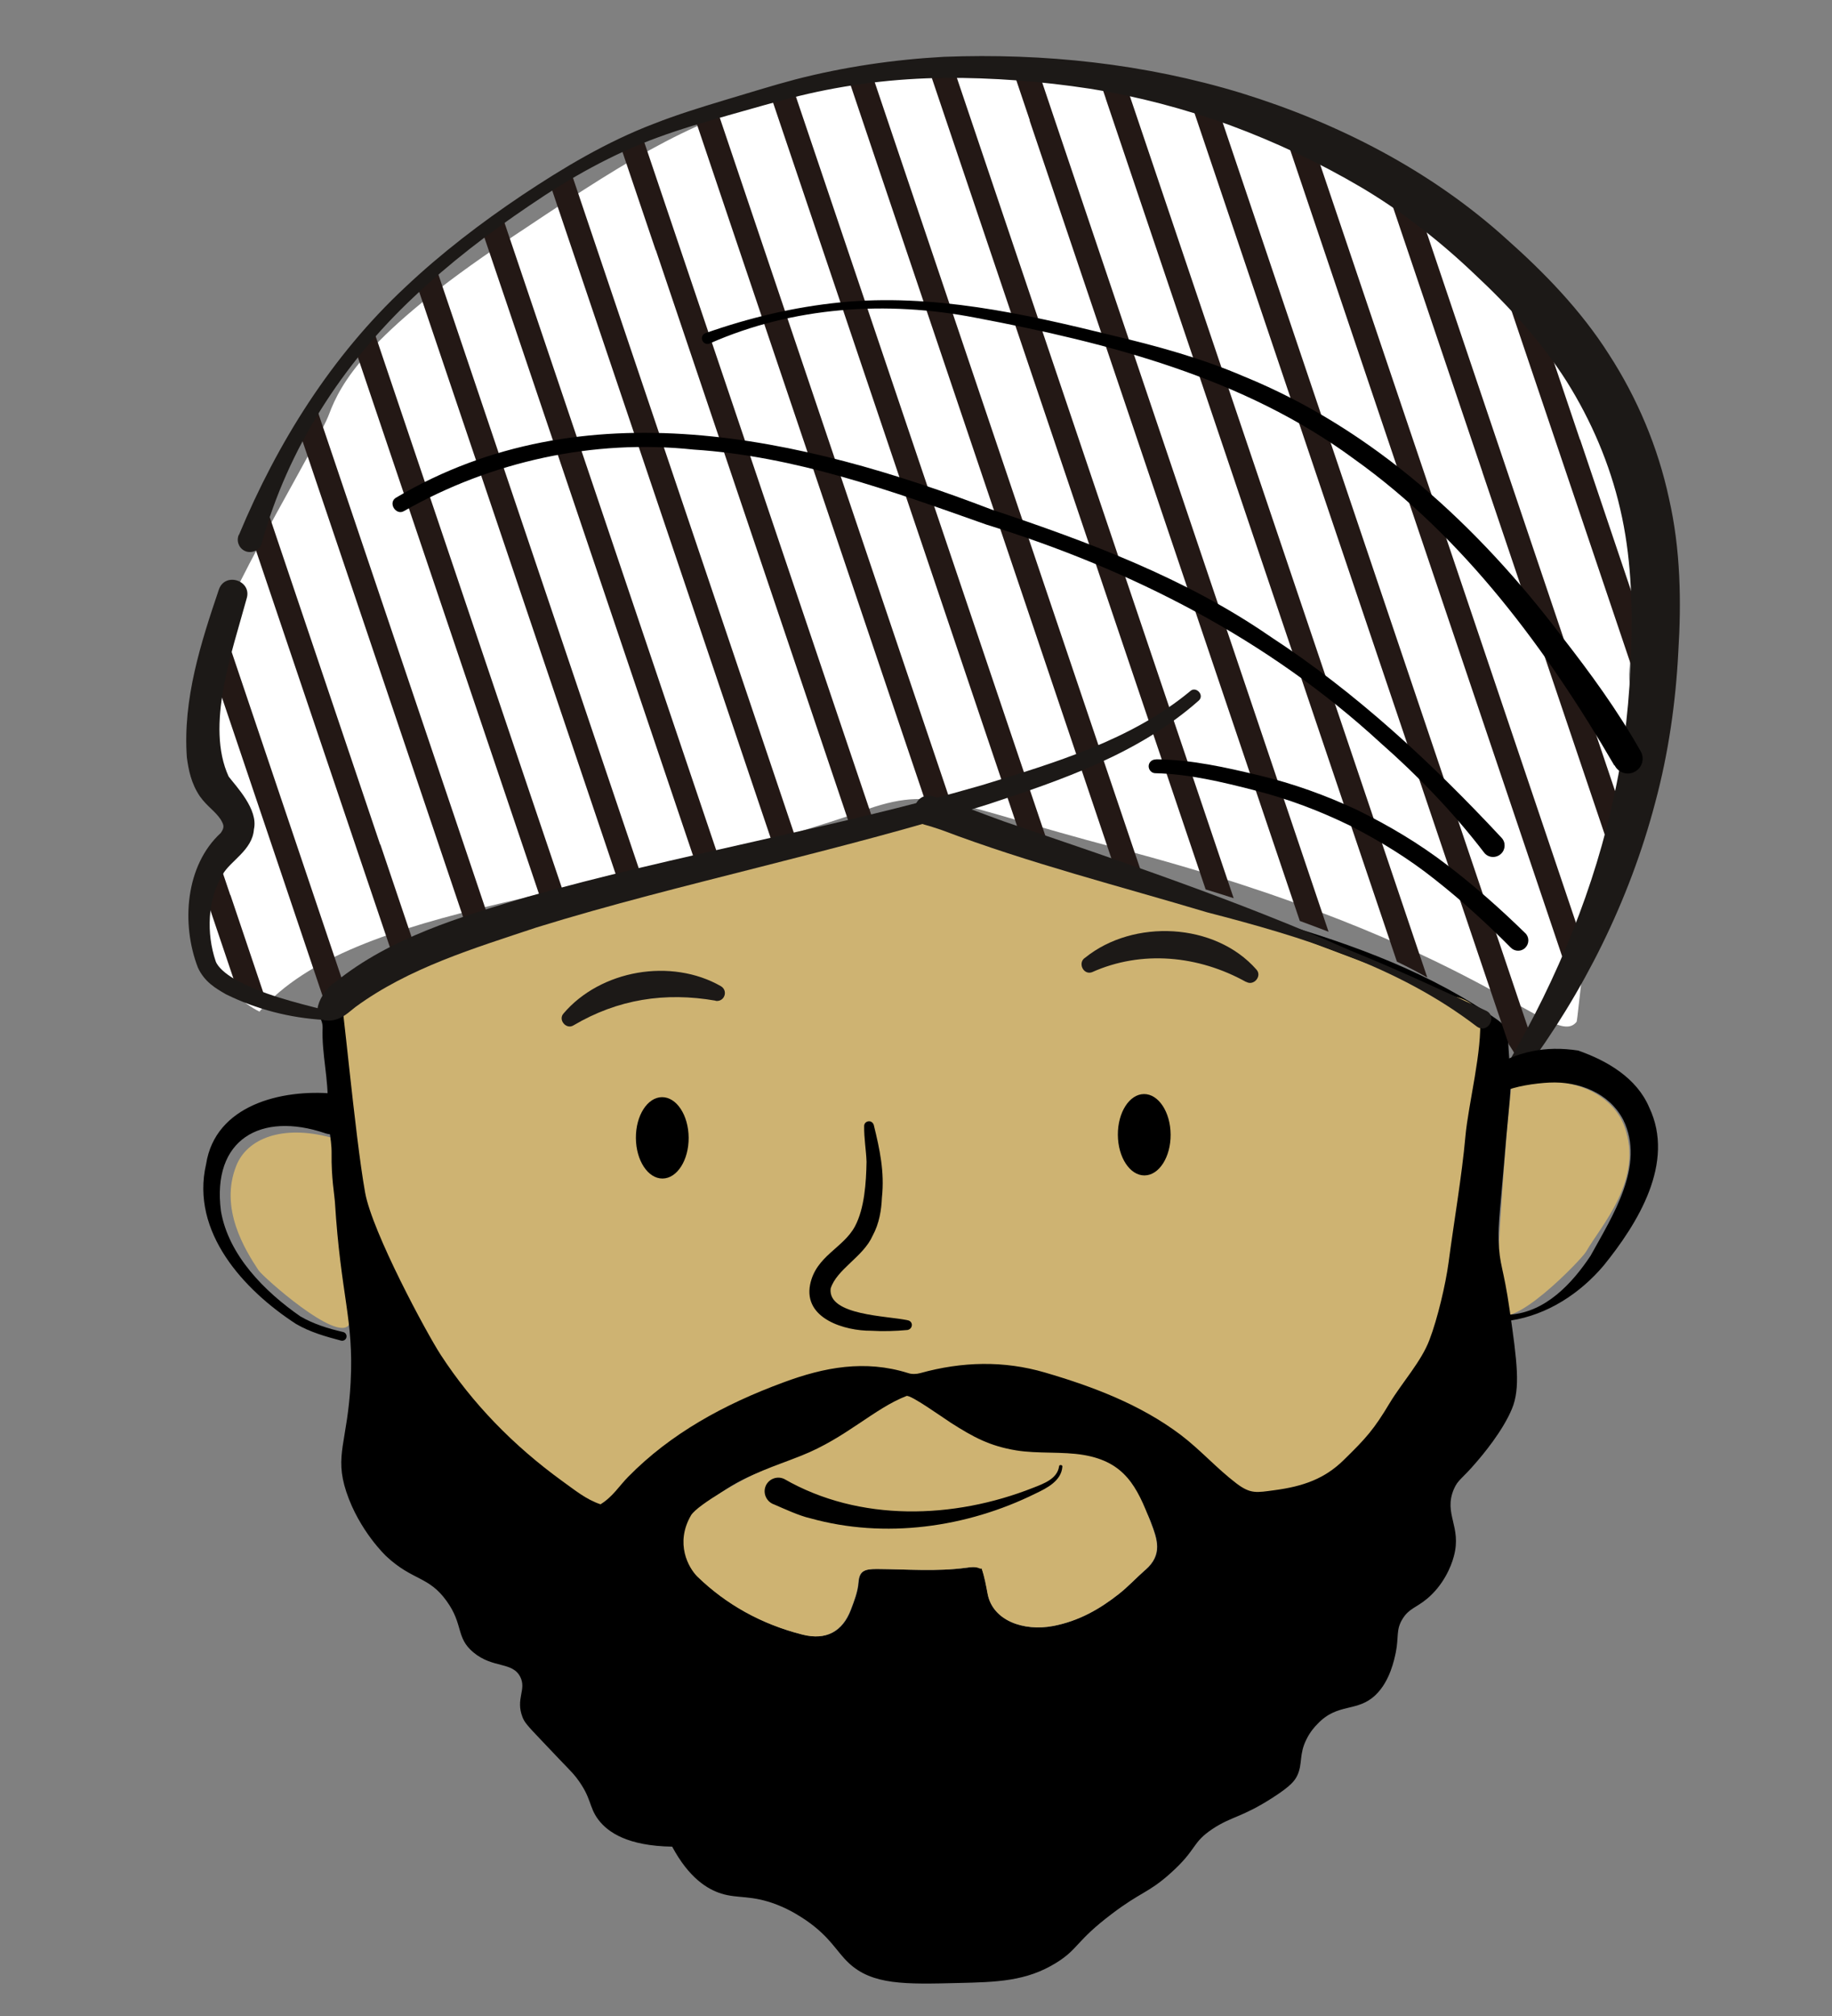
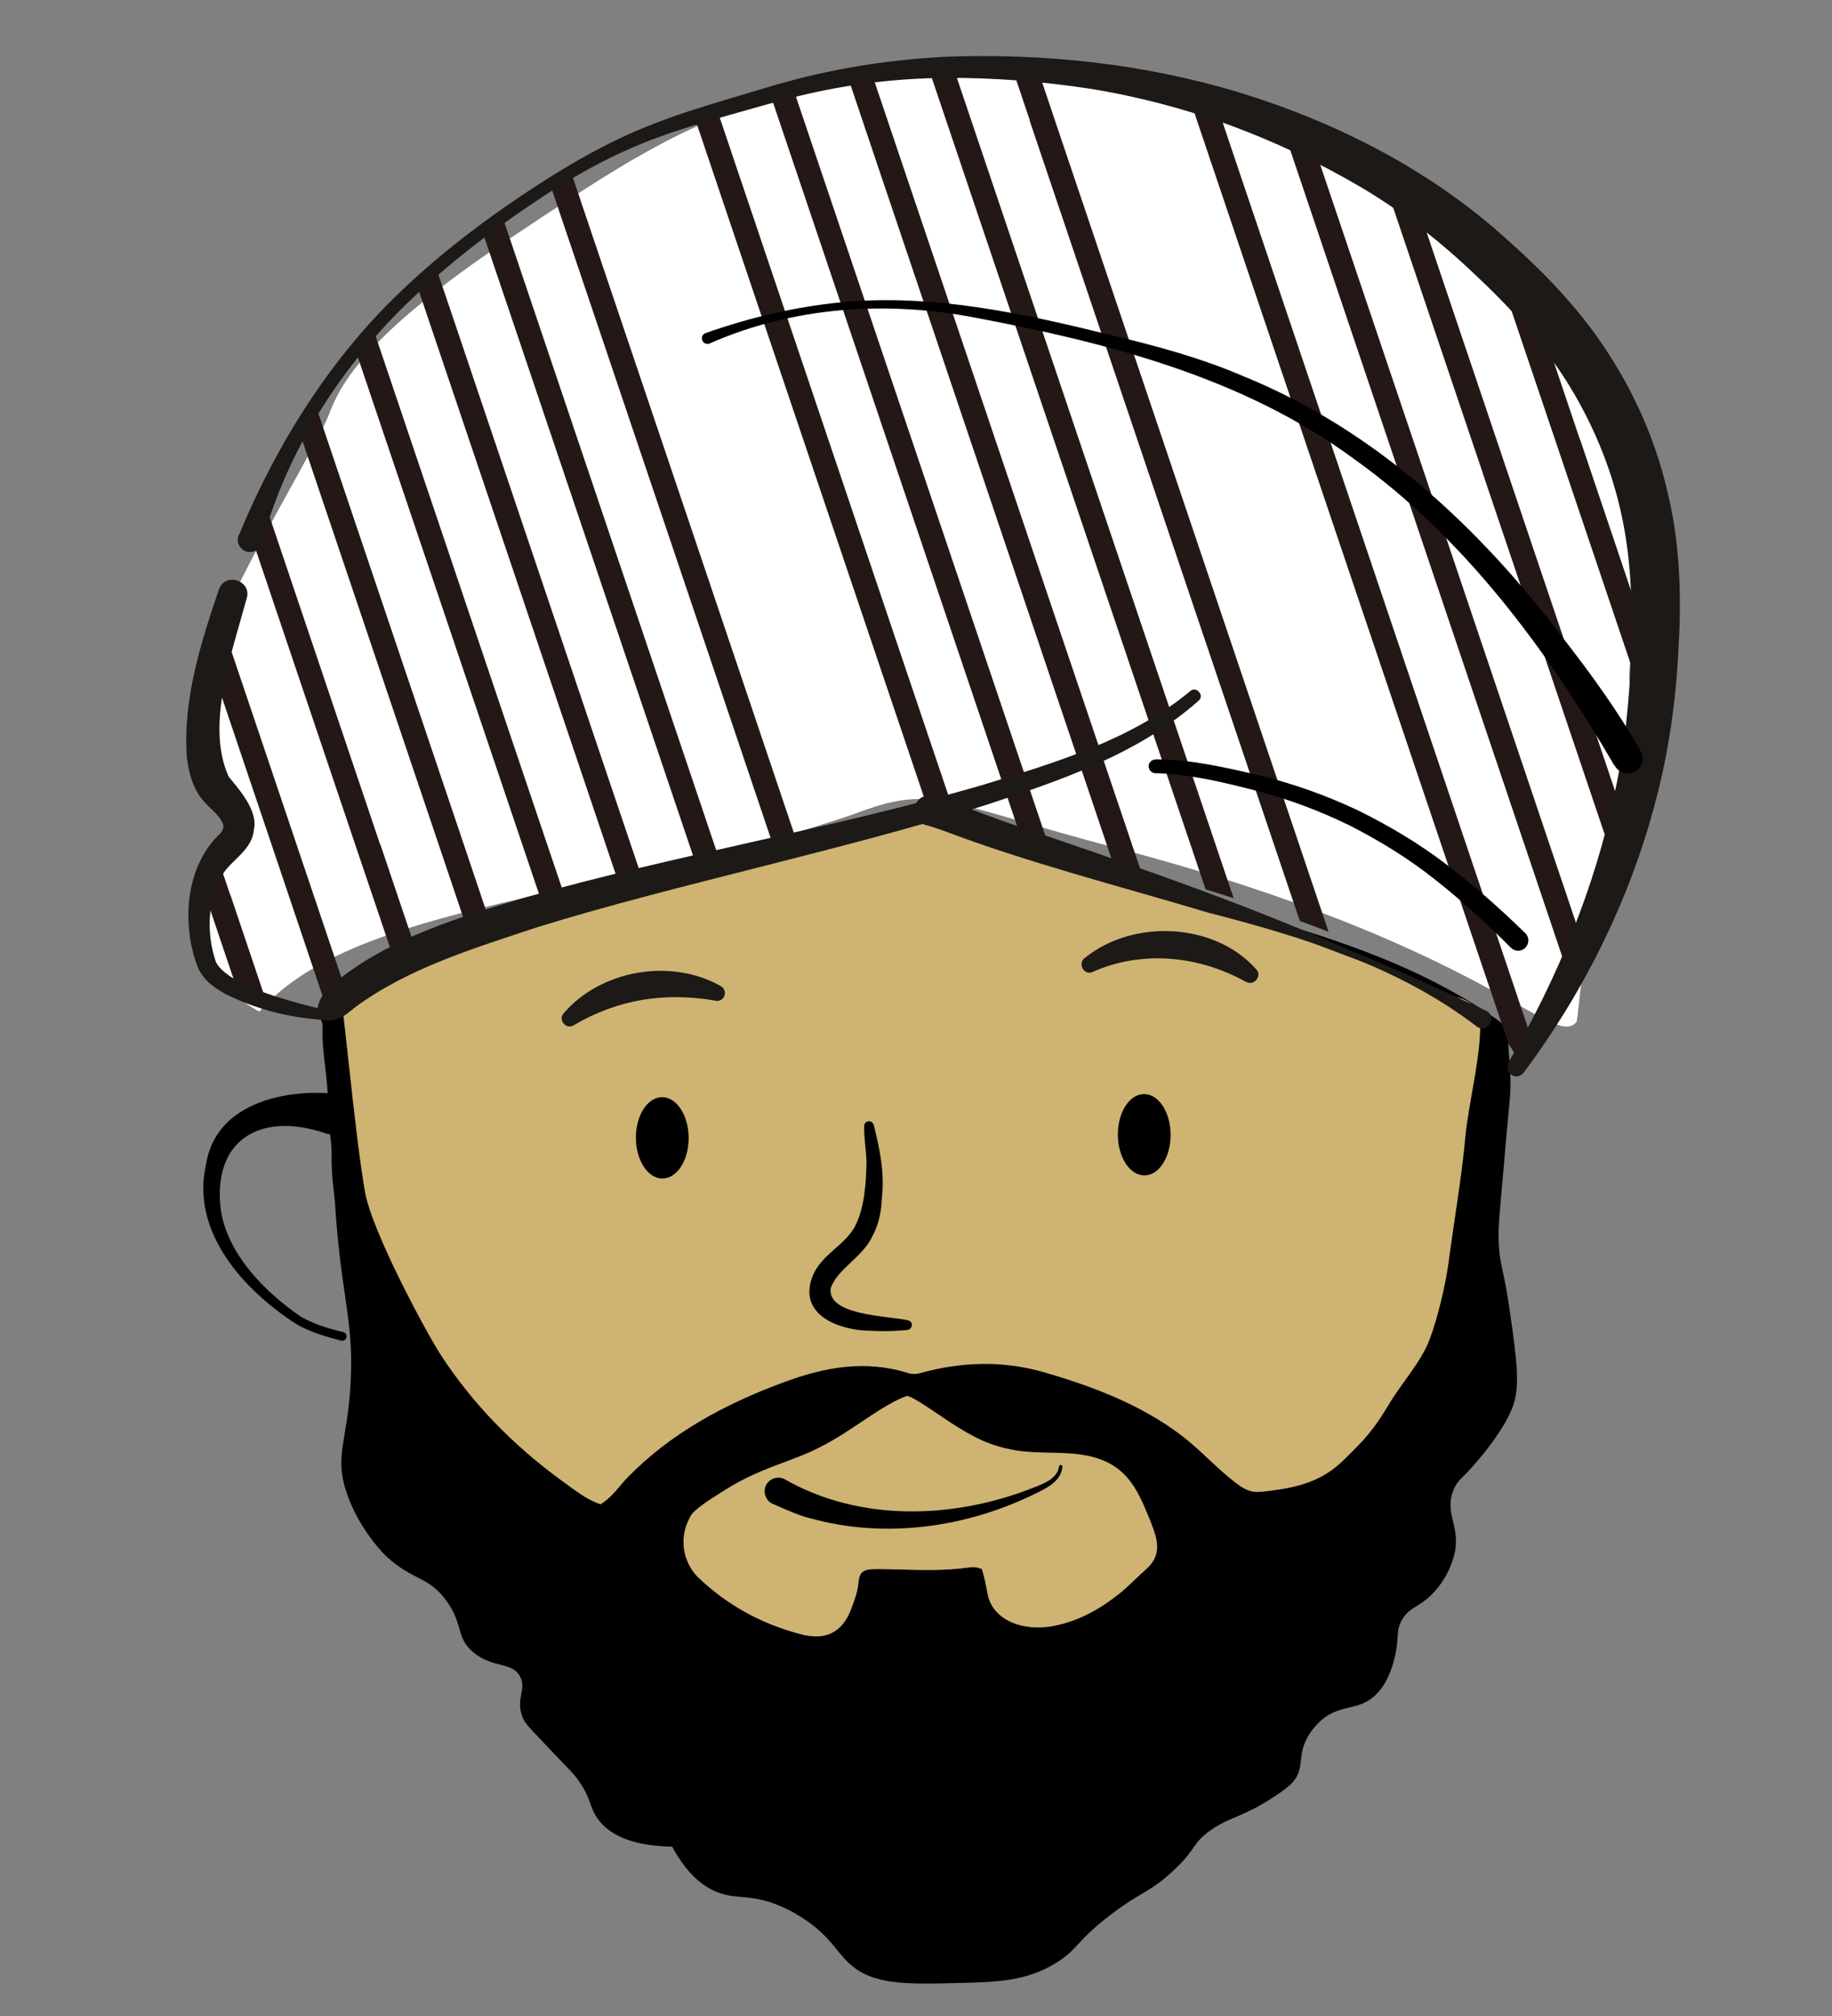
<svg xmlns="http://www.w3.org/2000/svg" id="_レイヤー_1" version="1.1" viewBox="0 0 100 110">
  <rect x="0" y="0" width="100" height="110" fill="#808080" stroke="none" />
  <defs>
    <style>
      .st0 {
        fill: #ceb372;
      }

      .st1 {
        fill: none;
        stroke: #000;
        stroke-linecap: round;
        stroke-linejoin: round;
      }

      .st2 {
        fill: #1c1917;
      }

      .st3 {
        fill: #231815;
      }

      .st4 {
        fill: #fff;
      }
    </style>
  </defs>
  <g>
-     <path class="st0" d="M18.04,62.06c-2.64-.7-4.55.06-5.14,1.54-.94,2.34.48,4.6,1.21,5.71.21.33,4.31,4,4.95,2.96-.13-2.83-.76-8.53-1.01-10.21h-.01Z" />
-     <path class="st0" d="M82.49,59.33c2.95-.91,5.49.26,6.17,2.11,1.09,2.92-1.28,5.44-2.08,6.85-.23.41-4.21,4.55-4.93,3.25.1-3.54.58-10.1.84-12.2h0Z" />
    <path d="M82.29,56.54c0-.35-.19-.63-.53-.88-3.62-2.56-7.84-4.11-12.22-5.38-3.66-1.07-7.27-2.28-10.97-3.27-2.2-.59-4.36-1.27-6.55-1.87-.27-.08-.5-.18-.68-.35-.39-.37-.87-.38-1.36-.22-2.03.64-4.05,1.29-6.11,1.84-2.95.79-5.92,1.51-8.96,1.99-4.03.63-8,1.47-11.67,3.11-.97.43-4.16,2.36-4.81,2.82-.39.28-.81.55-1.09.93l-.09.02c.21.14.37.5.36.79-.06,1.43.34,2.84.27,4.25-.05.9.23,1.74.22,2.62-.02,1.32.16,2.29.18,2.62.32,5.18,1.04,6.4.86,9.86-.17,3.27-.9,3.96-.24,5.97.71,2.15,2.19,3.53,2.19,3.53,1.44,1.34,2.31,1.07,3.29,2.44.93,1.29.49,1.99,1.46,2.8,1.07.89,2.13.49,2.56,1.34.35.7-.27,1.19.12,2.19.11.28.22.42,1.1,1.34,1.53,1.62,1.58,1.63,1.83,1.95.87,1.13.67,1.6,1.22,2.32.52.68,1.59,1.42,4.02,1.46.92,1.71,1.92,2.32,2.68,2.56.93.29,1.64.06,3.05.61.77.3,1.31.67,1.58.85,1.32.91,1.65,1.69,2.32,2.32,1.29,1.22,3.11,1.17,5.97,1.1,2.12-.05,3.73-.09,5.36-1.1,1.23-.76,1.06-1.18,3.05-2.68,1.58-1.2,1.97-1.12,3.17-2.19,1.51-1.35,1.15-1.66,2.32-2.44,1.04-.69,1.6-.62,3.29-1.71.98-.63,1.2-.92,1.34-1.22.29-.64.08-1.13.49-1.95.21-.43.47-.71.61-.85,1.11-1.17,2.16-.61,3.17-1.58.79-.76,1.02-1.95,1.1-2.32.17-.85,0-1.24.37-1.83.35-.57.74-.6,1.34-1.1.86-.72,1.3-1.7,1.46-2.32.44-1.63-.58-2.3,0-3.66.23-.53.43-.53,1.22-1.46.33-.38,1.44-1.69,1.95-2.92.47-1.13.28-2.56-.12-5.36-.35-2.44-.56-2.41-.61-3.86-.03-.8.11-1.94.3-4.2.17-2.1.31-3.3.34-3.84.05-1.04-.11-2.06-.12-3.09l-.03.02ZM62.52,85.66c-.49.43-.94.91-1.45,1.32-1.03.81-2.16,1.46-3.58,1.74-1.61.31-3.29-.29-3.57-1.74-.09-.47-.17-.94-.33-1.4h-.07c-.24-.12-.51-.08-.75-.04-1.63.22-3.27.08-4.9.07-.68,0-.95.1-1,.72-.04.53-.24,1.02-.42,1.51-.45,1.18-1.34,1.67-2.63,1.35-2.26-.57-4.17-1.65-5.73-3.16-.49-.48-.94-1.98-.61-2.56.55-.98,1.22-1.55,1.89-2.03,1.39-.99,3.06-1.52,4.8-1.93,1.86-.43,3.66-1.55,5.44-2.24.22-.09,3.57,1.66,5.03,1.9,1.18.19,2.31.56,3.48.76,2.22.39,3.97,1.17,4.71,3.14.34.91.66,1.75-.3,2.59h0Z" />
    <path class="st0" d="M79.5,54.4c.8.21,1.24.67,1.28,1.1.15,1.77-.63,4.73-.79,6.5-.19,2.15-.64,4.75-.92,6.89-.16,1.19-.6,3.06-1.04,4.21-.44,1.18-1.5,2.34-2.17,3.45-.87,1.45-1.28,1.91-2.54,3.14-1.02.99-2.17,1.41-3.75,1.62-.98.13-1.3.22-2.08-.37-1.09-.83-1.97-1.84-3.07-2.67-2.16-1.62-4.71-2.6-7.38-3.38-2.25-.66-4.53-.6-6.8.03-.21.06-.47.07-.67,0-2.36-.74-4.58-.32-6.81.51-3.26,1.2-6.16,2.8-8.46,5.14-.49.49-.84,1.09-1.52,1.51-.81-.27-1.43-.8-2.08-1.26-2.69-1.95-4.92-4.25-6.64-6.89-.77-1.18-3.74-6.69-4.13-8.86-.57-3.17-1.24-10.92-1.41-11.2l9.14-3.87,22.32-5.43,20.85,6.57,8.67,3.27h0Z" />
    <ellipse cx="36.15" cy="62.09" rx="1.44" ry="2.22" transform="translate(-.4 .23) rotate(-.37)" />
    <ellipse cx="62.46" cy="61.92" rx="1.44" ry="2.22" transform="translate(-.4 .4) rotate(-.37)" />
    <path class="st0" d="M53.58,85.58c.16.46.24.93.33,1.4.28,1.44,1.95,2.04,3.57,1.74,1.42-.27,2.55-.93,3.58-1.74.52-.4.96-.89,1.45-1.32.96-.84.65-1.68.3-2.59-.74-1.97-1.43-3.3-3.65-3.68-1.17-.2-2.5-.06-3.68-.25-1.46-.24-2.34-.72-3.58-1.51-.45-.29-2.21-1.55-2.42-1.46-1.78.69-3.3,2.29-5.75,3.26-1.66.66-2.44.82-4.38,2.01-.7.43-1.45.94-1.63,1.24-.89,1.53-.14,2.87.35,3.35,1.56,1.51,3.48,2.59,5.73,3.16,1.29.33,2.17-.17,2.63-1.35.19-.49.38-.98.42-1.51.05-.61.33-.72,1-.72,1.63.01,3.27.15,4.9-.07.24-.03.51-.07.75.05" />
    <path class="st1" d="M18.84,56.19" />
    <path class="st4" d="M14.17,55.2c-.83-.4-2.24-1.51-2.88-3.2-.57-1.51-.72-3.99.55-5.63.57-.74,1.2-1,1.24-1.75.06-.89-.78-1.48-1.27-2.06-1.96-2.33-.38-6.82-.02-7.85,1.16-3.32,5.55-10.45,6.18-12.13.6-1.6,2.01-4.33,9.73-9.48,6.21-4.14,9.52-6.34,15-7.9,6.67-1.91,12.12-1.59,15.02-1.39,3.25.22,8.44.61,14.47,3.35,5.9,2.67,9.46,6.16,10.27,6.97,3.57,3.58,5.38,7.08,6.16,8.79,1.58,3.46,3.09,6.74,1.82,9.63-.45,1.03-1.11,1.68-1.41,3.27-.37,2,.4,2.35.36,4.52-.04,1.7-.73,3.44-2.11,6.92-.49,1.22-1.16,8.42-1.22,8.49-1.23,1.57-5.02-4.2-25.04-9.46-9.66-2.54-10.03-3.54-14.41-1.87-13.56,4.64-27.27,4.8-32.46,10.79h.02Z" />
    <g>
      <path class="st3" d="M39.83,12.09h0s8.35,24.73,8.35,24.73h0l2.71,8.02c.56.1,1.03.19,1.46.28l-3-8.88h0l-8.23-24.39h0l-1.92-5.69c-.42.13-.84.25-1.24.38l1.87,5.55Z" />
      <path class="st3" d="M52.11,7.95h0s8.29,24.56,8.29,24.56h0l5.41,16.02c.53.16,1.04.32,1.53.48l-5.65-16.74h0l-8.29-24.56h0l-1.34-3.97c-.43.01-.88.03-1.35.06l1.4,4.15Z" />
      <path class="st3" d="M42.22,5.28s-.08.02-.12.03l1.88,5.57h0l8.23,24.39h0s3.61,10.7,3.61,10.7c.43.1.91.22,1.48.34l-3.81-11.29h0l-8.35-24.73h0l-1.8-5.33c-.37.1-.75.2-1.13.32Z" />
      <path class="st3" d="M56.2,6.57l8.35,24.73h0s6.4,18.95,6.4,18.95c.55.2,1.07.4,1.57.59l-6.79-20.13h0s-8.23-24.39-8.23-24.39h0s-.83-2.47-.83-2.47c-.42-.03-.88-.06-1.4-.08l.94,2.79h0Z" />
      <path class="st3" d="M27.61,16.41h0l8.29,24.56h0s2.37,7.02,2.37,7.02c.42-.09.85-.19,1.27-.28l-2.47-7.32h0s-8.29-24.56-8.29-24.56h0l-1.28-3.79c-.38.27-.74.54-1.1.8l1.21,3.57Z" />
      <path class="st3" d="M19.5,19.39l8.16,24.17h0l2.13,6.31c.42-.1.83-.21,1.26-.3l-2.11-6.24h0s-8.29-24.56-8.29-24.56h0l-.18-.52c-.35.4-.68.78-.98,1.15Z" />
-       <path class="st3" d="M60.35,5.36h0l8.23,24.39h0l7.67,22.72c.6.29,1.16.58,1.66.87l-8.04-23.82h0l-8.35-24.73h0l-.14-.43c-.5-.08-.97-.14-1.43-.19l.41,1.21Z" />
-       <path class="st3" d="M35.8,13.65h0s8.23,24.39,8.23,24.39h0s2.64,7.83,2.64,7.83c.41-.12.83-.24,1.24-.37l-2.6-7.7h0l-8.35-24.73h0s-1.85-5.48-1.85-5.48c-.39.16-.78.34-1.19.53l1.87,5.53Z" />
      <path class="st3" d="M23.56,44.94l2.05,6.08c.41-.13.81-.26,1.24-.39l-2-5.94h0l-7.51-22.25c-.24.39-.45.74-.64,1.05-.08.14-.16.28-.24.42l7.1,21.03h0Z" />
      <path class="st3" d="M12.06,35.15c-.09.27-.26.79-.44,1.44l3.81,11.29h0l2.54,7.54s.03.01.04.02h-.01c.3-.37.64-.7,1-1.02l-2.4-7.12h0l-4.32-12.81c-.07.22-.15.45-.22.67Z" />
      <path class="st3" d="M80.92,25.77h0l6.78,20.08c.21-.77.4-1.55.58-2.33l-6.19-18.34h0l-4.76-14.11c-.54-.41-1.14-.83-1.8-1.27l5.39,15.96Z" />
      <path class="st3" d="M86.24,23.98l-1.86-5.52c-.67-.98-1.47-2.04-2.42-3.12l3,8.88h0s4.43,13.13,4.43,13.13c.1-.88.15-1.72.15-2.47,0-.29,0-.71-.03-1.23l-3.26-9.67h0Z" />
      <path class="st3" d="M62.26,47.47l-4.67-13.82h0s-8.29-24.56-8.29-24.56h0l-1.68-4.98c-.42.06-.86.13-1.3.21l1.69,5.02h0l8.29,24.56h0s4.44,13.16,4.44,13.16c.52.14,1.02.28,1.51.42Z" />
      <path class="st3" d="M43.75,46.68l-2.53-7.51h0l-8.29-24.56h0s-1.7-5.04-1.7-5.04c-.36.22-.74.45-1.13.7l1.55,4.59h0l8.29,24.56h0s2.56,7.59,2.56,7.59c.42-.1.84-.22,1.26-.32Z" />
      <path class="st3" d="M35.29,48.63l-2.32-6.87h0l-8.23-24.39h0l-.85-2.51c-.37.32-.72.63-1.05.94l.61,1.81h0s8.35,24.73,8.35,24.73h0l2.21,6.55c.42-.09.84-.18,1.27-.27Z" />
      <path class="st3" d="M20.75,46.08h0l-6.16-18.26c-.26.64-.5,1.28-.72,1.91l5.6,16.59h0s2.14,6.33,2.14,6.33c.37-.2.77-.38,1.18-.56l-2.03-6.02Z" />
      <path class="st3" d="M12.57,48.84h0s-.57-1.69-.57-1.69c-.37.57-.61,1.22-.73,1.89l.02.05h0l1.6,4.74c.47.24,1.01.44,1.58.62l-1.89-5.61Z" />
      <path class="st3" d="M83.78,57.2l-1.58-4.69h0l-8.23-24.39h0l-7.64-22.65c-.51-.16-1.02-.31-1.51-.43l7.87,23.33h0s8.35,24.73,8.35,24.73h0l1.31,3.87c.32.47.55.91.72,1.35.18-.13.43-.53.73-1.11Z" />
      <path class="st3" d="M86.21,50.9l-8.21-24.33h0l-6.42-19.02c-.19-.1-.38-.19-.58-.28-.35-.17-.69-.3-1.03-.44l6.86,20.34h0l8.23,24.39h0s.46,1.37.46,1.37c.23-.64.46-1.31.69-2.02Z" />
    </g>
    <path class="st2" d="M65.43,38.23c-3.28,2.9-7.47,4.33-11.54,5.67-4.08,1.29-8.22,2.34-12.34,3.39s-8.25,2.07-12.28,3.32c-3.42,1.14-6.95,2.2-9.86,4.33-.4.3-.68.64-1.31.74-1.41.14-.62-1.61.21-2.1,3.01-2.43,6.84-3.56,10.46-4.64,8.22-2.32,16.62-3.72,24.8-6.09,3.97-1.22,8.17-2.46,11.4-5.14.31-.29.8.22.46.52h0Z" />
    <path class="st2" d="M80.61,56.01c-4.31-3.3-9.53-4.89-14.72-6.23-4.81-1.44-9.74-2.69-14.46-4.48-.33-.11-.68-.23-.92-.29-1.02-.25-.65-1.82.39-1.57,1.2.33,2.74.97,3.9,1.38,6.32,2.15,12.78,4.32,18.9,7.04,2.5,1.01,4.94,2.14,7.42,3.29.64.31.09,1.29-.51.86h0Z" />
    <path class="st2" d="M13.05,29.17c2.1-5.04,5.07-9.77,9.06-13.49,1.98-1.87,4.14-3.52,6.39-5.03,2.25-1.5,4.61-2.91,7.17-3.89,1.27-.5,2.57-.9,3.86-1.29,1.29-.38,2.57-.79,3.9-1.14,2.64-.68,5.36-1.08,8.09-1.23,5.45-.21,10.96.37,16.24,1.98,5.24,1.62,10.32,4.2,14.48,7.97,2.03,1.8,4.05,3.87,5.58,6.28,1.55,2.39,2.68,5.07,3.28,7.86.64,2.79.68,5.67.51,8.39-.14,2.75-.54,5.54-1.26,8.21-1.41,5.36-3.92,10.37-7.18,14.74-.17.22-.48.27-.7.1-.21-.15-.26-.44-.13-.66,2.69-4.62,4.72-9.57,5.8-14.71.56-2.57.82-5.16.9-7.79.08-2.65-.02-5.21-.6-7.69-.57-2.47-1.58-4.83-2.93-6.98-1.37-2.15-3.09-4.04-5.04-5.86-1.88-1.79-3.94-3.4-6.19-4.73-2.24-1.32-4.66-2.46-7.12-3.37-2.48-.9-5.05-1.58-7.67-2-2.61-.4-5.3-.61-7.95-.59-2.66.03-5.31.35-7.9.98-1.29.31-2.58.7-3.88,1.06-1.29.37-2.58.74-3.83,1.2-2.5.91-4.84,2.23-7.05,3.74-2.22,1.5-4.35,3.13-6.29,4.97-3.89,3.65-6.88,8.28-8.3,13.43-.1.36-.47.56-.82.47-.36-.1-.56-.47-.47-.82,0-.03.02-.05.03-.08v-.02h.02Z" />
    <path class="st2" d="M17.69,55.65c-1.87-.11-3.67-.57-5.36-1.4-.55-.32-1.17-.67-1.53-1.46-.92-2.39-.68-5.57,1.25-7.34.22-.32.17-.43,0-.73-.3-.46-.75-.72-1.14-1.27-.48-.71-.62-1.45-.71-2.12-.23-3.18.77-6.28,1.75-9.17.34-.97,1.83-.48,1.51.51-.8,2.94-2.25,6.92-.98,9.7.4.53,1.63,1.79,1.38,2.88-.08,1.14-1.29,1.72-1.71,2.47-.83,1.36-.89,3.21-.38,4.72.11.33.56.71,1.03.98,1.51.85,3.28,1.26,4.95,1.7.33.05.27.58-.06.55h0v-.02Z" />
    <path d="M88.12,41.77c-3.65-6.28-8.22-12.46-14.2-16.72-6.02-4.44-13.4-6.34-20.65-7.71-4.86-.95-9.98-.61-14.53,1.4-.15.07-.34,0-.4-.16-.07-.15,0-.34.16-.4,2.38-.84,4.85-1.43,7.36-1.68,5.02-.5,10.02.61,14.85,1.8,2.41.57,4.87,1.24,7.19,2.24,7.09,2.89,12.79,8.17,17.36,14.2,1.55,1.99,3.03,4.01,4.3,6.26.22.39.08.88-.31,1.1-.4.23-.92.07-1.12-.35h0v.02Z" />
    <path d="M63.1,41.43c1.96.02,3.8.44,5.64.88,1.84.44,3.65,1.09,5.37,1.9,1.71.84,3.36,1.82,4.87,2.98,1.51,1.15,2.93,2.41,4.28,3.73.22.21.22.57,0,.79-.21.22-.57.22-.79,0h0c-1.3-1.31-2.68-2.57-4.13-3.71-1.44-1.15-3.01-2.11-4.65-2.95-1.66-.81-3.38-1.46-5.18-1.92-1.78-.46-3.63-.9-5.42-.94h-.02c-.21,0-.37-.18-.37-.38,0-.21.17-.37.38-.37h.02Z" />
-     <path d="M81.28,58.33c1.54-.97,3.08-1.28,4.86-1.01,1.6.56,3.2,1.5,3.88,3.1,1.44,3.02-.62,6.33-2.49,8.64-1.3,1.53-3.07,2.68-5.06,2.99-.09.02-.17-.04-.19-.13-.02-.1.05-.19.15-.19,1.93-.14,3.38-1.69,4.39-3.21,1.2-2.18,3-4.93,1.79-7.41-.77-1.48-2.43-2.12-4.04-2.04-.8.04-1.88.2-2.55.51-.78.36-1.42-.75-.73-1.24h0Z" />
    <path d="M17.74,61.83c-3.49-1.18-6.19.32-5.68,4.25.41,2.41,2.39,4.4,4.34,5.75.71.41,1.5.66,2.33.85.13.03.21.16.18.29s-.16.21-.29.18c-.83-.22-1.69-.46-2.46-.91-2.84-1.84-5.77-5.01-4.91-8.72.5-3.22,4.1-4.1,6.93-3.85,1.67.17,1.15,2.67-.45,2.16h.01Z" />
    <path d="M47.7,61.4c.32,1.31.59,2.54.44,3.94-.03.68-.14,1.41-.51,2.09-.51,1.15-1.96,1.82-2.29,2.88-.16,1.48,3.12,1.48,4.21,1.73.14.02.25.15.22.3-.02.12-.12.21-.24.23-.66.06-1.32.08-1.99.04-1.39.01-3.69-.64-3.32-2.52.32-1.57,1.81-1.98,2.45-3.18.52-.98.61-2.39.63-3.52-.02-.62-.14-1.27-.13-1.95,0-.15.12-.26.27-.26.13,0,.23.1.26.22h0Z" />
    <path d="M57.99,80.02c-.05.78-.85,1.18-1.46,1.47-3.76,1.86-8.23,2.49-12.31,1.35-.59-.13-1.45-.53-1.96-.75-.39-.13-.61-.55-.49-.94.13-.43.63-.65,1.04-.45,4.11,2.36,9.25,2.19,13.58.48.62-.24,1.32-.5,1.42-1.17,0-.11.2-.09.18.02h0Z" />
-     <path d="M21.66,27.13c10.19-6.01,22.08-3.31,32.46.67,5.27,1.76,10.59,3.74,15.2,6.92,4.69,3.06,8.82,6.89,12.64,10.99.24.25.22.65-.03.88-.27.25-.7.22-.92-.07-1.67-2.18-3.59-4.17-5.66-5.99-6.14-5.65-13.58-9.45-21.52-11.91-5.22-1.85-10.41-3.73-15.98-4.09-5.46-.58-11.03.64-15.79,3.35-.45.28-.92-.47-.42-.74h.02Z" />
+     <path d="M21.66,27.13h.02Z" />
    <path class="st2" d="M68.02,53.58c-2.6-1.45-5.71-1.75-8.42-.53-.48.16-.79-.54-.36-.8,2.63-2.12,7.08-1.92,9.34.65.33.36-.15.92-.56.67h0Z" />
    <path class="st2" d="M39.06,54.6c-2.76-.48-5.34-.08-7.76,1.35-.4.24-.85-.31-.54-.65,1-1.18,2.48-1.95,4.04-2.22,1.56-.27,3.21-.04,4.55.73.21.12.28.38.16.59-.09.16-.27.24-.45.21h0Z" />
  </g>
  <path d="M-23.77,82.5" />
</svg>